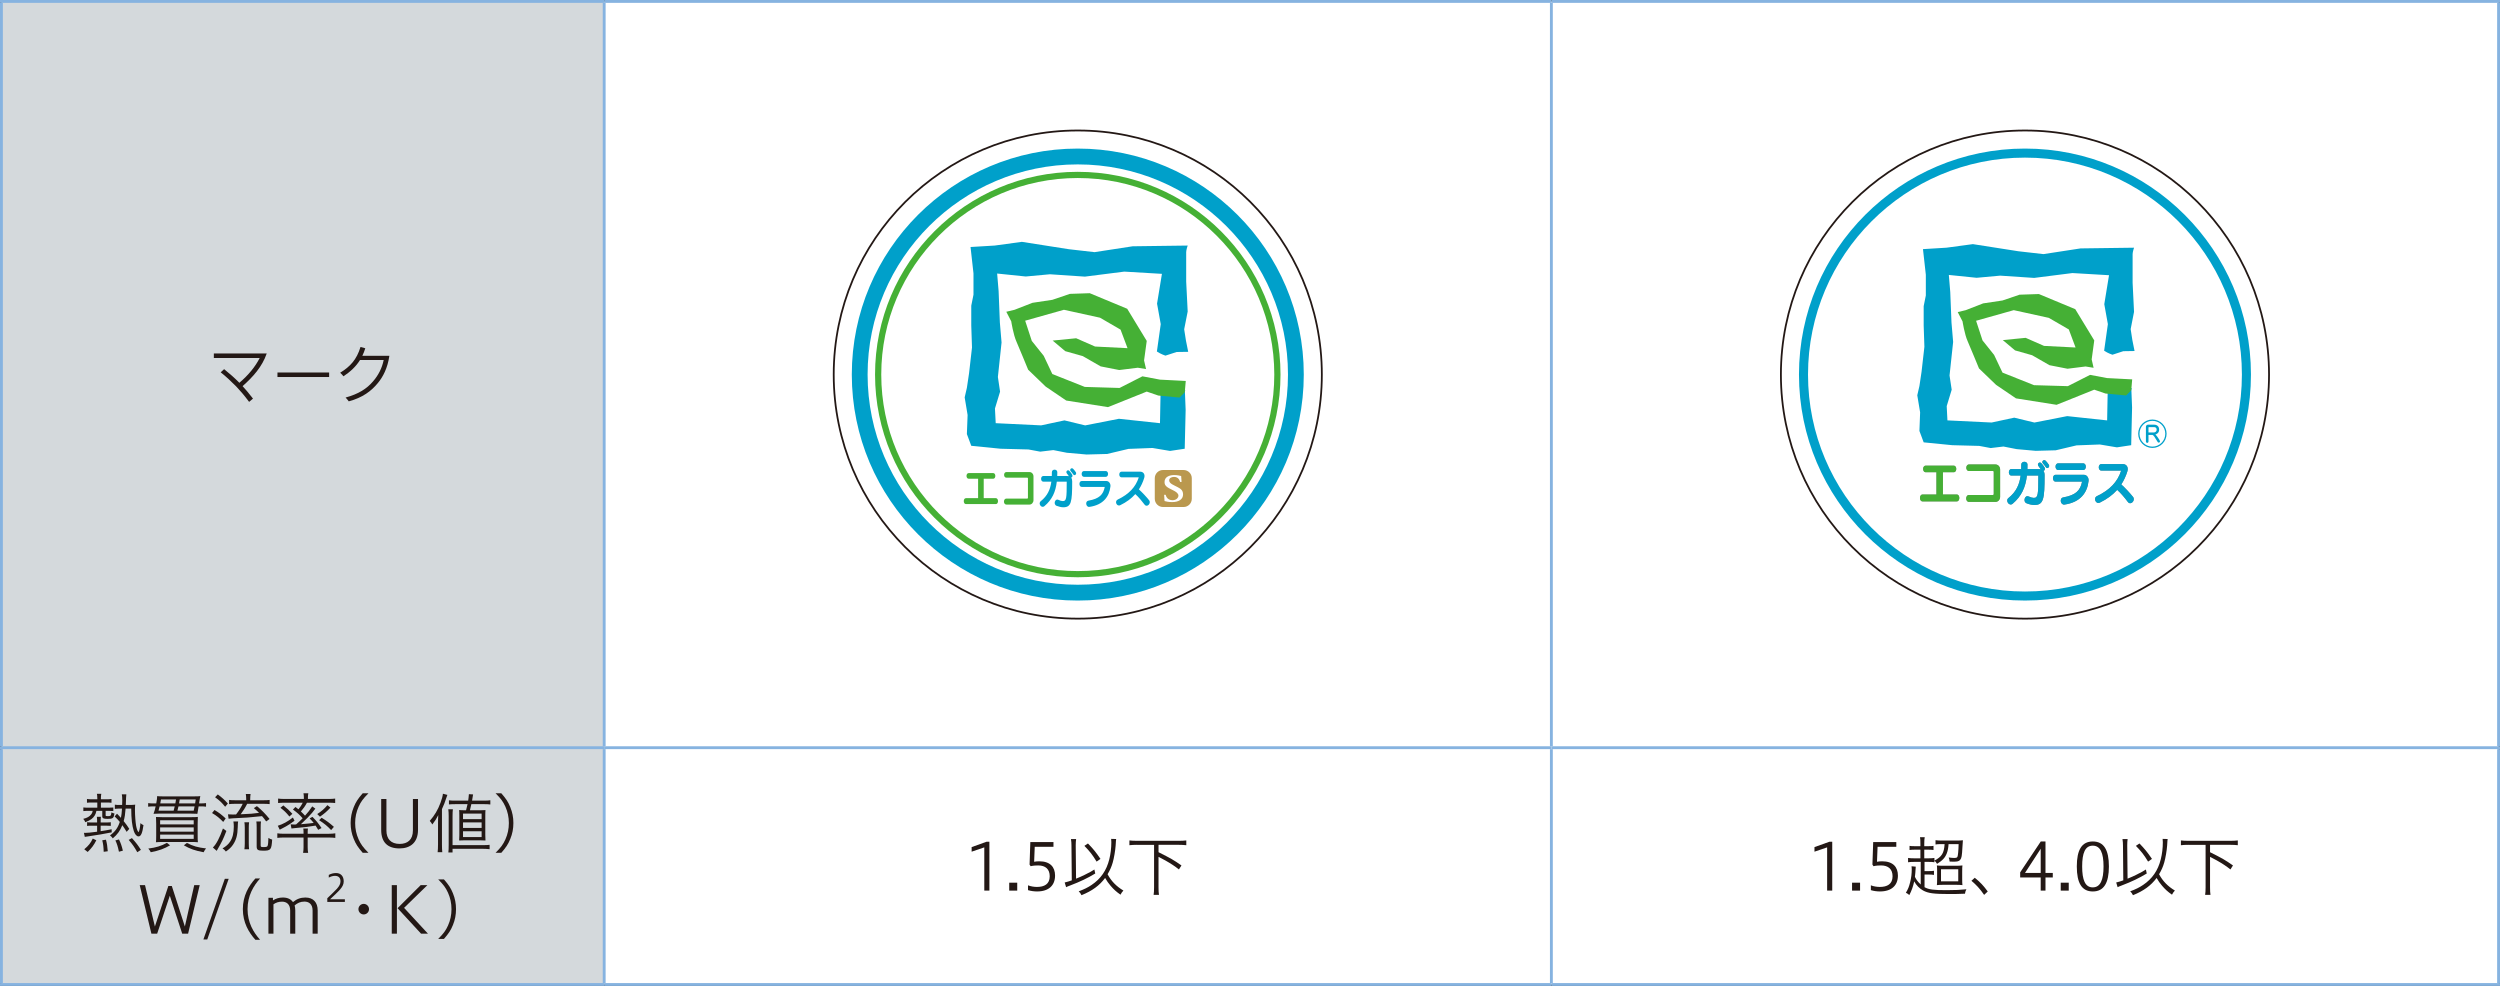
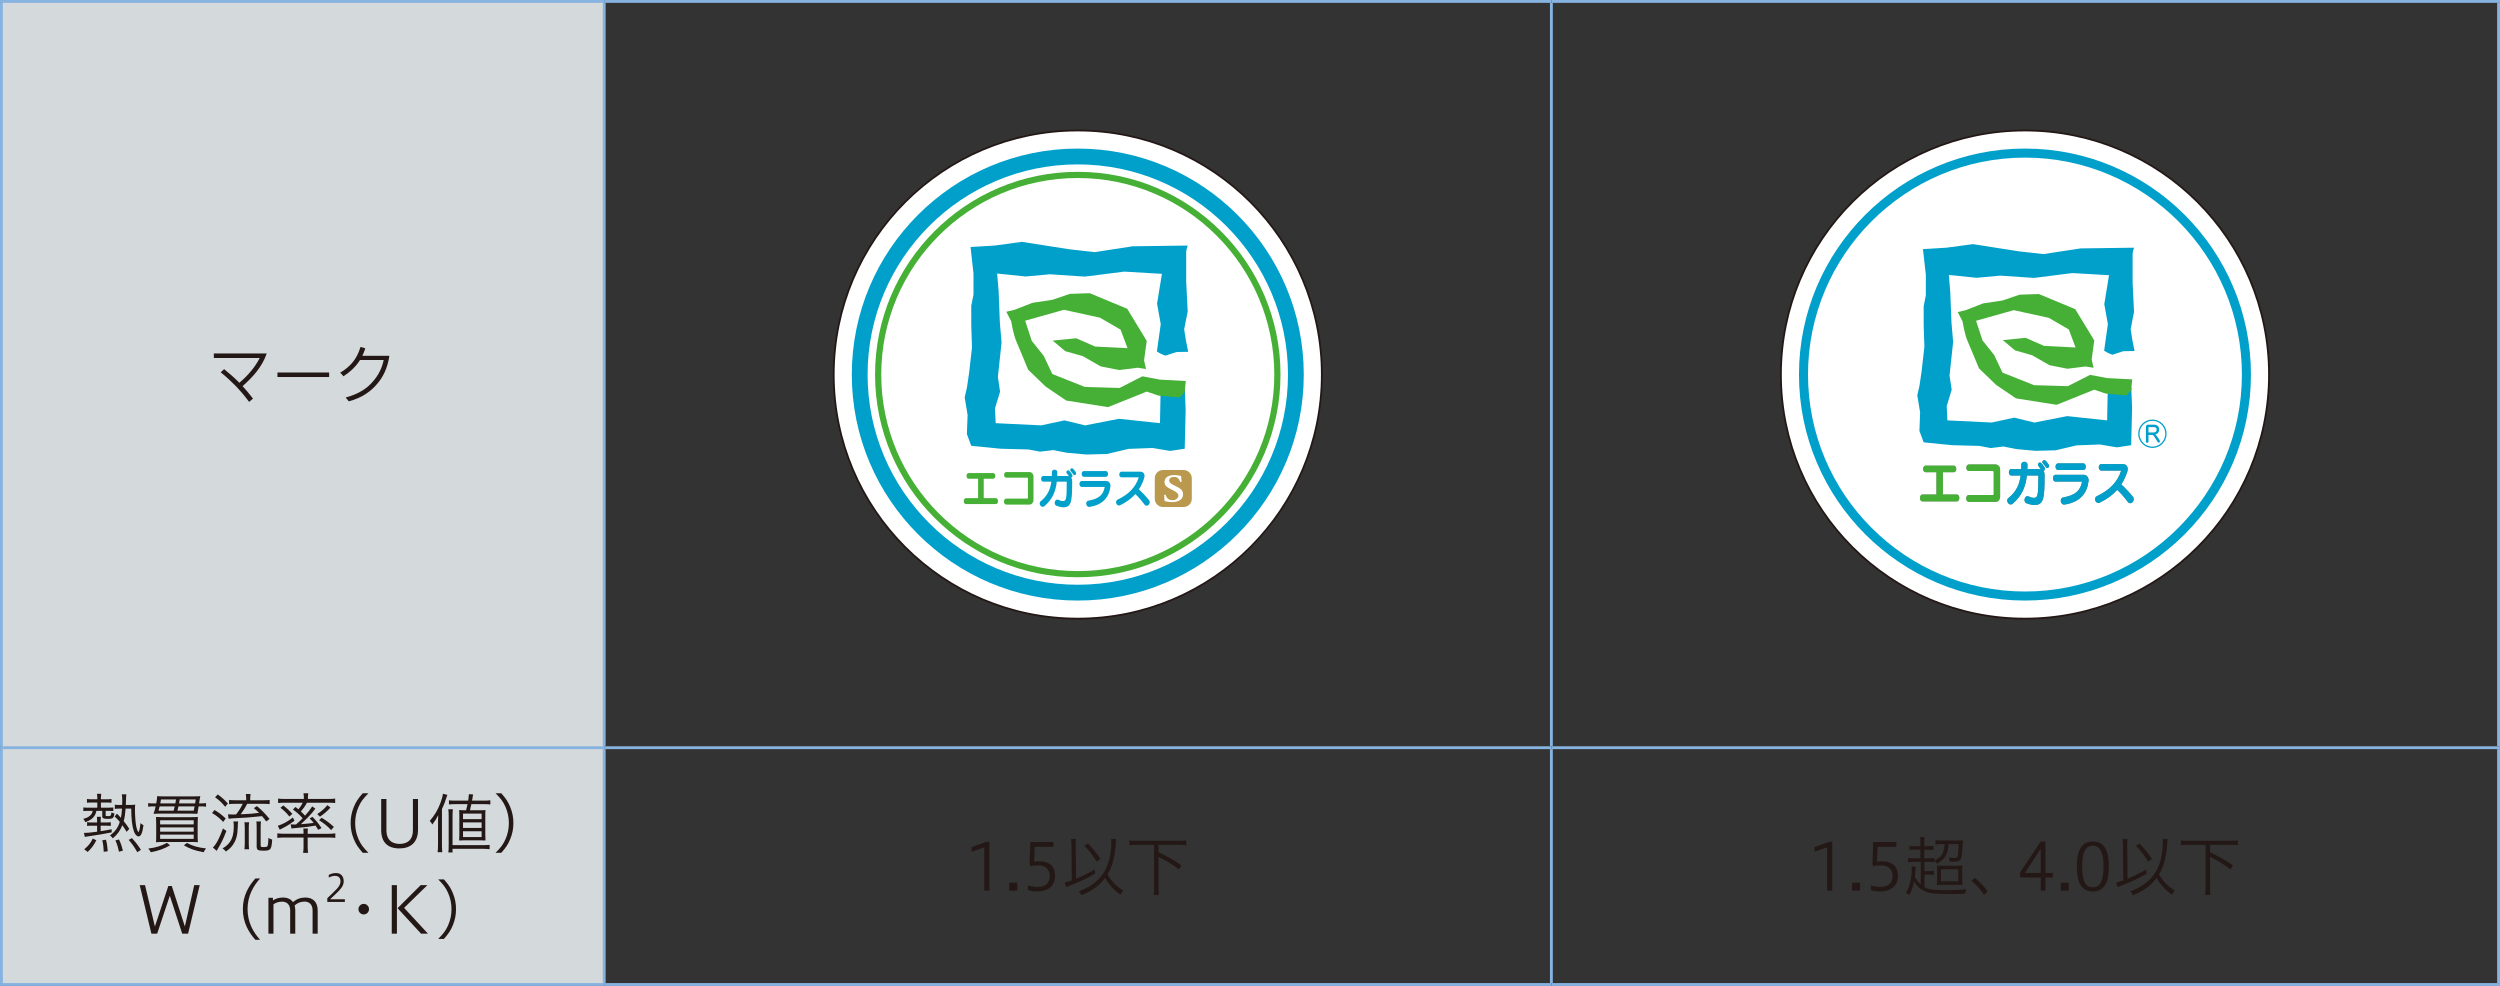
<svg xmlns="http://www.w3.org/2000/svg" id="b" width="246.898" height="97.37" viewBox="0 0 246.898 97.37">
  <rect x="0" y="0" width="246.898" height="97.37" fill="#333333" stroke="none" />
  <defs>
    <clipPath id="d">
      <rect x="81.351" y="11.903" width="50.18" height="50.18" style="fill:none;" />
    </clipPath>
    <clipPath id="e">
      <rect x="174.893" y="11.902" width="50.181" height="50.181" style="fill:none;" />
    </clipPath>
  </defs>
  <g id="c">
    <path d="M.142,73.843H59.67v23.386H.142v-23.386ZM.142,.142H59.67V73.843H.142V.142Z" style="fill:#d4d9dc;" />
-     <path d="M153.213,73.843h93.543v23.386h-93.543v-23.386Zm-93.544,0h93.543v23.386H59.669v-23.386ZM153.213,.142h93.543V73.843h-93.543V.142ZM59.669,.142h93.543V73.843H59.669V.142Z" style="fill:#fff;" />
    <line y1=".141" x2="59.669" y2=".141" style="fill:none; stroke:#86b3e0; stroke-miterlimit:10; stroke-width:.283px;" />
    <line x1=".142" y1="73.701" x2=".142" y2=".284" style="fill:none; stroke:#86b3e0; stroke-miterlimit:10; stroke-width:.283px;" />
    <line x1="59.669" y1=".141" x2="153.212" y2=".141" style="fill:none; stroke:#86b3e0; stroke-miterlimit:10; stroke-width:.283px;" />
    <line x1="59.669" y1="73.701" x2="59.669" y2=".284" style="fill:none; stroke:#86b3e0; stroke-miterlimit:10; stroke-width:.283px;" />
    <line x1="153.213" y1=".141" x2="246.898" y2=".141" style="fill:none; stroke:#86b3e0; stroke-miterlimit:10; stroke-width:.283px;" />
    <line x1="153.213" y1="73.701" x2="153.213" y2=".284" style="fill:none; stroke:#86b3e0; stroke-miterlimit:10; stroke-width:.283px;" />
    <line y1="73.842" x2="59.669" y2="73.842" style="fill:none; stroke:#86b3e0; stroke-miterlimit:10; stroke-width:.283px;" />
    <line x1=".142" y1="97.086" x2=".142" y2="73.984" style="fill:none; stroke:#86b3e0; stroke-miterlimit:10; stroke-width:.283px;" />
    <line x1="59.669" y1="73.842" x2="153.212" y2="73.842" style="fill:none; stroke:#86b3e0; stroke-miterlimit:10; stroke-width:.283px;" />
    <line x1="59.669" y1="97.086" x2="59.669" y2="73.984" style="fill:none; stroke:#86b3e0; stroke-miterlimit:10; stroke-width:.283px;" />
    <line x1="153.213" y1="73.842" x2="246.898" y2="73.842" style="fill:none; stroke:#86b3e0; stroke-miterlimit:10; stroke-width:.283px;" />
    <line x1="153.213" y1="97.086" x2="153.213" y2="73.984" style="fill:none; stroke:#86b3e0; stroke-miterlimit:10; stroke-width:.283px;" />
    <line y1="97.228" x2="59.669" y2="97.228" style="fill:none; stroke:#86b3e0; stroke-miterlimit:10; stroke-width:.283px;" />
    <line x1="59.669" y1="97.228" x2="153.212" y2="97.228" style="fill:none; stroke:#86b3e0; stroke-miterlimit:10; stroke-width:.283px;" />
    <line x1="153.213" y1="97.228" x2="246.898" y2="97.228" style="fill:none; stroke:#86b3e0; stroke-miterlimit:10; stroke-width:.283px;" />
    <line x1="246.756" y1="73.701" x2="246.756" y2=".284" style="fill:none; stroke:#86b3e0; stroke-miterlimit:10; stroke-width:.283px;" />
    <line x1="246.756" y1="97.086" x2="246.756" y2="73.984" style="fill:none; stroke:#86b3e0; stroke-miterlimit:10; stroke-width:.283px;" />
    <g>
      <path d="M26.343,34.906c-.459,1.327-1.365,2.322-2.385,3.228,.281,.3,.587,.67,1.027,1.231l-.383,.325c-.523-.702-.854-1.078-1.282-1.531-.434-.446-1.053-1.021-1.524-1.39l.338-.313c.562,.453,1.04,.874,1.505,1.347,.906-.766,1.582-1.602,2.009-2.449h-4.529v-.447h5.224Z" style="fill:#231815;" />
      <path d="M32.505,37.234h-5.103v-.446h5.103v.446Z" style="fill:#231815;" />
      <path d="M35.553,35.557c-.408,.656-.963,1.16-1.633,1.606-.109-.14-.204-.242-.326-.351,.995-.612,1.633-1.301,2.009-2.545l.472,.128c-.083,.268-.179,.517-.293,.746h2.672c-.179,1.231-.631,2.073-1.129,2.679-.65,.798-1.512,1.448-2.883,1.818-.083-.115-.191-.256-.312-.377,1.294-.357,2.085-.867,2.71-1.595,.523-.605,.887-1.301,1.052-2.11h-2.34Z" style="fill:#231815;" />
    </g>
    <g style="clip-path:url(#d);">
      <path d="M130.544,36.992c0,13.312-10.792,24.104-24.103,24.104s-24.104-10.792-24.104-24.104,10.792-24.104,24.104-24.104,24.103,10.792,24.103,24.104" style="fill:#fff;" />
      <path d="M130.544,36.992c0,13.312-10.792,24.104-24.103,24.104s-24.104-10.792-24.104-24.104,10.792-24.104,24.104-24.104,24.103,10.792,24.103,24.104Z" style="fill:none; stroke:#231815; stroke-width:.178px;" />
      <path d="M84.123,36.991c0,12.306,10.009,22.32,22.312,22.32s22.325-10.014,22.325-22.32-10.015-22.318-22.325-22.318-22.312,10.011-22.312,22.318m1.56,0c0-11.446,9.31-20.755,20.752-20.755s20.765,9.309,20.765,20.755-9.314,20.757-20.765,20.757-20.752-9.314-20.752-20.757" style="fill:#00a0ca;" />
      <path d="M86.419,36.991c0,11.038,8.98,20.019,20.016,20.019s20.026-8.981,20.026-20.019-8.983-20.022-20.026-20.022-20.016,8.982-20.016,20.022m.613,0c0-10.703,8.704-19.41,19.403-19.41s19.413,8.707,19.413,19.41-8.708,19.408-19.413,19.408-19.403-8.706-19.403-19.408" style="fill:#45b035;" />
      <path d="M117.053,38.508l-1.349,.097-1.085,.079-.061,3.11-4.056-.436-3.332,.653-2.047-.494-2.298,.492-4.49-.216-.074-1.45,.505-1.664-.216-1.45,.363-3.403-.168-1.979-.123-3.093-.145-1.739,2.825,.292,2.39-.22,3.453,.233,3.887-.495,3.719,.22-.482,2.943,.364,2.024-.38,2.702c.39,.264,.844,.408,.844,.408l1.106-.359,1.142-.017-.222-1.108-.175-1.118,.346-1.755-.148-2.966v-2.897c0-.219,.148-.652,.148-.652l-5.436,.073-3.767,.579-2.535-.291-4.636-.727-2.681,.366-2.39,.144,.25,2.241,.041,.365v2.102l-.219,1.087v1.956l.072,2.173-.289,2.535-.216,1.447-.218,.945,.289,1.737-.071,1.885,.433,1.159,2.898,.29,2.752,.072,1.16,.216,1.295-.154,1.337,.264,1.947,.173,2.025-.054,2.113-.501,2.366-.091,1.738,.292,1.449-.217,.092-3.826-.072-1.811,.032-.171Z" style="fill:#00a0ca;" />
      <path d="M114.396,39.066l-1.145-.394-3.828,1.535-4.122-.65-2.027-1.374-1.734-1.67s-.99-2.407-1.145-2.747c-.327-.721-.525-2.03-.525-2.03l-.489-.946,.817-.196,1.766-.688,1.964-.296,1.735-.588,1.961-.066,3.698,1.537,1.929,3.175-.263,1.93,.196,.85-.816-.131-1.832,.227-1.833-.359-1.765-1.014-1.735-.49-1.243-1.046,2.322-.229,1.865,.818,3.207,.162-.687-1.83-2.028-1.178-3.567-.784-3.826,1.079,.653,1.995,1.178,1.473,.851,1.799,3.206,1.273,3.435,.102,2.256-1.149,1.734,.327,2.546,.131-.098,1.114-.519,.525-2.092-.197Z" style="fill:#45b035;" />
      <path d="M95.396,49.784c-.285,0-.285-.586,0-.586h1.201v-1.916h-.924c-.296,0-.296-.562,0-.562h2.409c.288,0,.288,.562,0,.562h-.931v1.916h1.197c.286,0,.286,.586,0,.586h-2.952Z" style="fill:#45b035;" />
      <path d="M101.675,49.832h-2.287c-.317,0-.317-.593,0-.593h2.069c.03,0,.061-.032,.061-.066v-1.937c0-.034-.031-.06-.061-.06h-2.069c-.3,0-.3-.556,0-.556h2.287c.217,0,.391,.196,.391,.424v2.355c0,.228-.174,.433-.391,.433" style="fill:#45b035;" />
      <path d="M106.244,46.626c-.093-.135-.179-.24-.265-.329-.15-.153-.398,.062-.23,.243,.068,.07,.162,.183,.237,.3,.139,.216,.389-.022,.258-.214m-.356,.909c0-.157-.033-.278-.1-.363,.104-.032,.18-.166,.096-.304-.078-.128-.172-.254-.271-.358-.163-.179-.404,.056-.25,.245,.067,.08,.136,.177,.196,.27-.049-.01-.102-.013-.157-.013h-.992c.004-.126,.008-.251,.008-.38,0-.331-.536-.331-.536,0,0,.129-.003,.254-.008,.38h-.842c-.286,0-.286,.556,0,.556h.798c-.105,.781-.388,1.401-1.043,1.927-.296,.228,.06,.744,.357,.493,.772-.651,1.109-1.421,1.225-2.42h.98c0,1.681-.03,1.92-.394,1.92-.105,0-.27-.044-.446-.129-.315-.144-.518,.459-.157,.597,.224,.087,.471,.143,.648,.143,.795,0,.888-.489,.888-2.564" style="fill:#00a0ca;" />
      <path d="M107.055,47.094c-.303,0-.311-.575,0-.575h2.146c.308,0,.303,.575,0,.575h-2.146Zm.544,2.965c-.348,.059-.469-.552-.108-.615,1.08-.187,1.466-.609,1.61-1.334,.003-.012-.012-.024-.019-.024h-2.259c-.288,0-.292-.581,0-.581h2.454c.239,0,.423,.263,.39,.53-.113,1.017-.717,1.829-2.068,2.024" style="fill:#00a0ca;" />
      <path d="M113.035,49.832c-.241-.325-.596-.754-.913-1.035-.385,.435-.876,.798-1.484,1.094-.352,.173-.6-.393-.248-.56,1.109-.521,1.77-1.242,2.068-2.17,.003-.01-.005-.017-.009-.017h-1.684c-.3,0-.302-.563,0-.563h1.835c.337,0,.502,.287,.404,.61-.13,.424-.307,.802-.528,1.141,.318,.282,.757,.753,1.009,1.072,.235,.29-.199,.765-.45,.428" style="fill:#00a0ca;" />
      <path d="M114.856,46.418h2.031c.449,0,.813,.364,.813,.813v2.029c0,.449-.364,.813-.813,.813h-2.029c-.449,0-.814-.365-.814-.814v-2.029c0-.448,.364-.812,.812-.812Z" style="fill:#ba984e;" />
      <path d="M116.545,47.594c-.047-.183-.181-.494-.595-.494-.217,0-.485,.088-.485,.35,0,.316,.503,.478,.829,.655,.298,.156,.544,.312,.544,.728,0,.479-.427,.753-1.075,.753-.328,0-.596-.052-.754-.1l-.04-.619h.146c.058,.196,.199,.534,.689,.534,.379,0,.577-.261,.577-.449,0-.395-.746-.59-1.067-.819-.234-.161-.305-.3-.305-.528,0-.517,.492-.689,.97-.689,.24,0,.543,.056,.672,.095l.04,.583h-.146Z" style="fill:#fff;" />
    </g>
    <g style="clip-path:url(#e);">
      <path d="M224.088,36.992c0,13.313-10.792,24.104-24.104,24.104s-24.104-10.791-24.104-24.104,10.792-24.104,24.104-24.104,24.104,10.791,24.104,24.104" style="fill:#fff;" />
      <circle cx="199.984" cy="36.992" r="24.104" style="fill:none; stroke:#231815; stroke-width:.178px;" />
      <path d="M210.525,38.323l-1.313,.095-1.055,.076-.058,3.024-3.943-.423-3.239,.634-1.991-.481-2.234,.48-4.365-.211-.071-1.409,.492-1.619-.212-1.407,.355-3.311-.163-1.923-.121-3.006-.141-1.689,2.746,.282,2.323-.212,3.357,.224,3.779-.48,3.615,.213-.468,2.86,.354,1.97-.369,2.625c.378,.258,.819,.398,.819,.398l1.074-.349,1.111-.018-.216-1.077-.168-1.085,.333-1.703-.141-2.887v-2.818c0-.21,.141-.634,.141-.634l-5.283,.071-3.661,.563-2.464-.28-4.507-.706-2.606,.352-2.324,.142,.244,2.18,.039,.354v2.042l-.213,1.057v1.902l.071,2.111-.281,2.466-.21,1.407-.212,.915,.281,1.69-.069,1.833,.42,1.126,2.818,.28,2.675,.071,1.127,.212,1.26-.151,1.299,.256,1.892,.17,1.969-.054,2.055-.486,2.3-.088,1.689,.283,1.41-.213,.088-3.717-.07-1.761,.032-.166Z" style="fill:#00a0ca;" />
      <path d="M207.941,38.866l-1.114-.382-3.722,1.494-4.006-.635-1.969-1.336-1.686-1.622s-.963-2.339-1.114-2.671c-.316-.7-.51-1.973-.51-1.973l-.476-.92,.795-.191,1.716-.669,1.91-.286,1.685-.572,1.907-.064,3.595,1.495,1.875,3.085-.255,1.876,.19,.828-.793-.13-1.781,.223-1.781-.349-1.717-.985-1.686-.478-1.209-1.017,2.258-.223,1.813,.796,3.116,.158-.667-1.781-1.972-1.145-3.467-.762-3.719,1.048,.635,1.94,1.144,1.432,.829,1.748,3.116,1.241,3.34,.096,2.192-1.114,1.685,.317,2.476,.128-.094,1.081-.506,.509-2.033-.19Z" style="fill:#45b035;" />
      <path d="M189.862,49.515c-.326,0-.326-.675,0-.675h1.38v-2.204h-1.06c-.34,0-.34-.646,0-.646h2.769c.331,0,.331,.646,0,.646h-1.07v2.204h1.375c.327,0,.327,.675,0,.675h-3.394Z" style="fill:#898989;" />
      <path d="M197.081,49.566h-2.629c-.362,0-.362-.68,0-.68h2.38c.034,0,.069-.039,.069-.076v-2.228c0-.038-.035-.067-.069-.067h-2.38c-.346,0-.346-.642,0-.642h2.629c.249,0,.449,.227,.449,.49v2.706c0,.265-.2,.497-.449,.497" style="fill:#898989;" />
      <path d="M202.333,45.884c-.107-.158-.205-.279-.306-.38-.172-.177-.456,.072-.263,.279,.079,.081,.186,.211,.273,.344,.16,.249,.448-.023,.296-.243m-.409,1.044c0-.181-.038-.322-.117-.417,.121-.038,.207-.193,.112-.35-.088-.148-.198-.292-.311-.411-.189-.207-.465,.062-.288,.282,.076,.092,.156,.201,.225,.311-.058-.014-.117-.018-.181-.018h-1.139c.005-.145,.007-.288,.007-.438,0-.377-.616-.377-.616,0,0,.15-.004,.293-.007,.438h-.97c-.328,0-.328,.64,0,.64h.918c-.119,.897-.444,1.611-1.199,2.215-.34,.262,.068,.856,.409,.569,.888-.751,1.277-1.637,1.409-2.784h1.128c0,1.931-.036,2.205-.454,2.205-.118,0-.309-.047-.512-.144-.364-.168-.595,.527-.182,.684,.259,.102,.543,.164,.747,.164,.914,0,1.021-.561,1.021-2.946" style="fill:#898989;" />
      <path d="M203.265,46.42c-.346,0-.357-.661,0-.661h2.468c.353,0,.349,.661,0,.661h-2.468Zm.626,3.411c-.4,.066-.539-.637-.124-.709,1.241-.216,1.685-.699,1.85-1.533,.004-.014-.013-.027-.023-.027h-2.596c-.332,0-.333-.669,0-.669h2.822c.276,0,.486,.303,.446,.609-.128,1.17-.822,2.104-2.375,2.329" style="fill:#898989;" />
      <path d="M210.14,49.566c-.277-.373-.685-.866-1.047-1.187-.444,.498-1.009,.914-1.709,1.256-.404,.201-.689-.451-.284-.642,1.274-.6,2.036-1.429,2.377-2.497,.002-.009-.006-.02-.008-.02h-1.937c-.346,0-.348-.646,0-.646h2.108c.387,0,.577,.33,.465,.7-.15,.489-.354,.925-.608,1.312,.366,.326,.872,.868,1.159,1.232,.273,.336-.226,.881-.516,.492" style="fill:#898989;" />
      <path d="M189.862,49.515c-.326,0-.326-.675,0-.675h1.38v-2.204h-1.06c-.34,0-.34-.646,0-.646h2.769c.331,0,.331,.646,0,.646h-1.07v2.204h1.375c.327,0,.327,.675,0,.675h-3.394Z" style="fill:#45b035;" />
      <path d="M197.081,49.566h-2.629c-.362,0-.362-.68,0-.68h2.38c.034,0,.069-.039,.069-.076v-2.228c0-.038-.035-.067-.069-.067h-2.38c-.346,0-.346-.642,0-.642h2.629c.249,0,.449,.227,.449,.49v2.706c0,.265-.2,.497-.449,.497" style="fill:#45b035;" />
      <path d="M202.333,45.884c-.107-.158-.205-.279-.306-.38-.172-.177-.456,.072-.263,.279,.079,.081,.186,.211,.273,.344,.16,.249,.448-.023,.296-.243m-.409,1.044c0-.181-.038-.322-.117-.417,.121-.038,.207-.193,.112-.35-.088-.148-.198-.292-.311-.411-.189-.207-.465,.062-.288,.282,.076,.092,.156,.201,.225,.311-.058-.014-.117-.018-.181-.018h-1.139c.005-.145,.007-.288,.007-.438,0-.377-.616-.377-.616,0,0,.15-.004,.293-.007,.438h-.97c-.328,0-.328,.64,0,.64h.918c-.119,.897-.444,1.611-1.199,2.215-.34,.262,.068,.856,.409,.569,.888-.751,1.277-1.637,1.409-2.784h1.128c0,1.931-.036,2.205-.454,2.205-.118,0-.309-.047-.512-.144-.364-.168-.595,.527-.182,.684,.259,.102,.543,.164,.747,.164,.914,0,1.021-.561,1.021-2.946" style="fill:#00a0ca;" />
      <path d="M203.265,46.42c-.346,0-.357-.661,0-.661h2.468c.353,0,.349,.661,0,.661h-2.468Zm.626,3.411c-.4,.066-.539-.637-.124-.709,1.241-.216,1.685-.699,1.85-1.533,.004-.014-.013-.027-.023-.027h-2.596c-.332,0-.333-.669,0-.669h2.822c.276,0,.486,.303,.446,.609-.128,1.17-.822,2.104-2.375,2.329" style="fill:#00a0ca;" />
      <path d="M210.14,49.566c-.277-.373-.685-.866-1.047-1.187-.444,.498-1.009,.914-1.709,1.256-.404,.201-.689-.451-.284-.642,1.274-.6,2.036-1.429,2.377-2.497,.002-.009-.006-.02-.008-.02h-1.937c-.346,0-.348-.646,0-.646h2.108c.387,0,.577,.33,.465,.7-.15,.489-.354,.925-.608,1.312,.366,.326,.872,.868,1.159,1.232,.273,.336-.226,.881-.516,.492" style="fill:#00a0ca;" />
      <path d="M213.907,42.835c0,.74-.6,1.34-1.336,1.34-.741,0-1.341-.6-1.341-1.34s.6-1.338,1.341-1.338c.736,0,1.336,.599,1.336,1.338Z" style="fill:none; stroke:#00a0ca; stroke-width:.13px;" />
      <path d="M212.182,42.224c0-.021,.03-.044,.047-.044h.477c.145,0,.283,.049,.283,.244,0,.211-.16,.285-.283,.285h-.524v-.485Zm.913,1.435c.022,.039,.064,.052,.103,.052,.079,0,.121-.073,.121-.123,0-.078-.21-.384-.278-.474-.084-.117-.106-.138-.177-.199,.098-.038,.371-.135,.371-.481,0-.289-.17-.495-.514-.495h-.571c-.152,0-.222,.115-.222,.211v1.456c0,.071,.06,.132,.129,.132,.079,0,.125-.069,.125-.132v-.655h.396c.042,.025,.116,.069,.17,.152l.347,.556Z" style="fill:#00a0ca;" />
      <path d="M177.665,36.991c0,12.307,10.013,22.319,22.319,22.319s22.318-10.012,22.318-22.319-10.012-22.319-22.318-22.319-22.319,10.013-22.319,22.319m.893,0c0-11.814,9.612-21.425,21.426-21.425s21.424,9.611,21.424,21.425-9.61,21.426-21.424,21.426-21.426-9.611-21.426-21.426" style="fill:#00a0ca;" />
    </g>
    <g>
      <path d="M9.608,78.802c0-.152-.013-.293-.038-.408h.434c-.025,.128-.038,.256-.038,.408v.135h.567c.204,0,.338-.007,.479-.032v.376c-.134-.019-.281-.025-.453-.025h-.593v.511h.746c.198,0,.345-.007,.479-.02v.351c-.14-.013-.229-.019-.472-.019h-.287v.434c0,.076,.032,.089,.204,.089,.287,0,.319-.025,.357-.287l.013-.089c.115,.063,.179,.089,.3,.114-.077,.473-.153,.53-.689,.53-.396,0-.517-.058-.517-.249v-.542h-.58c-.058,.248-.083,.318-.172,.466-.185,.293-.402,.446-.925,.656-.064-.153-.096-.21-.204-.331,.408-.103,.612-.224,.791-.447,.076-.096,.108-.172,.146-.344h-.446c-.166,0-.332,.006-.479,.025v-.363c.134,.019,.268,.025,.485,.025h.893v-.511h-.58c-.179,0-.3,.007-.44,.025v-.376c.172,.025,.281,.032,.447,.032h.574v-.135Zm-.612,2.743c-.166,0-.28,.006-.395,.025v-.37c.108,.02,.223,.025,.395,.025h.593v-.134c0-.179-.006-.3-.025-.427h.402c-.019,.134-.025,.217-.025,.434v.127h.612c.172,0,.287-.006,.389-.025v.363c-.108-.013-.229-.019-.389-.019h-.612v.542c.44-.063,.606-.096,1.084-.191l.006,.307c-.574,.127-1.633,.3-2.321,.396-.141,.013-.249,.031-.338,.051l-.083-.402c.07,.007,.109,.007,.134,.007,.236,0,.529-.032,1.167-.115v-.593h-.593Zm-.676,2.328c.434-.363,.631-.612,.842-1.059l.351,.172c-.261,.504-.453,.759-.854,1.154l-.338-.268Zm1.92,.249c-.013-.466-.051-.772-.141-1.136l.364-.058c.096,.351,.146,.67,.179,1.142l-.402,.052Zm2.615-4.625c.191,0,.345-.013,.498-.031-.019,.108-.025,.287-.025,.517,0,.542,.051,1.218,.115,1.575,.064,.332,.134,.517,.236,.632,.083-.103,.147-.415,.191-.899,.108,.102,.191,.152,.3,.197-.108,.798-.255,1.116-.491,1.116-.178,0-.357-.204-.465-.529-.172-.523-.249-1.192-.255-2.22h-.555c-.039,.542-.089,.867-.191,1.237,.242,.3,.332,.421,.555,.766l-.261,.293c-.204-.331-.287-.459-.427-.656-.224,.555-.479,.912-.944,1.301-.076-.115-.146-.191-.274-.293,.504-.37,.771-.733,.969-1.333-.166-.198-.255-.294-.51-.543l.236-.268c.198,.204,.243,.249,.383,.408,.058-.268,.077-.466,.108-.912h-.274c-.153,0-.306,.013-.434,.032v-.421c.147,.025,.262,.031,.44,.031h.28c.013-.178,.013-.287,.013-.434,0-.287-.013-.459-.045-.618h.447q-.026,.159-.051,1.052h.434Zm-1.11,4.618c-.115-.536-.191-.784-.351-1.116l.357-.096c.172,.357,.262,.606,.383,1.109l-.389,.103Zm1.812,.051c-.274-.497-.446-.746-.848-1.218l.319-.179c.453,.51,.6,.708,.887,1.161l-.357,.235Z" style="fill:#231815;" />
      <path d="M19.615,79.638c-.083,.479-.121,.721-.121,.733-.127-.013-.306-.019-.631-.019h-3.17c-.23,0-.376,.006-.53,.019,.089-.242,.147-.446,.21-.733h-.191c-.249,0-.396,.007-.549,.032v-.357c.141,.025,.293,.032,.562,.032h.236c.07-.402,.089-.523,.089-.721,.134,.019,.319,.025,.548,.025h3.132c.319,0,.446-.007,.581-.025-.032,.134-.039,.185-.058,.318-.006,.038-.025,.172-.064,.402h.115c.274,0,.415-.007,.574-.032v.357c-.159-.025-.306-.032-.561-.032h-.172Zm-2.819,3.846c-.619,.352-1.059,.511-1.907,.683-.064-.14-.121-.223-.243-.363,.778-.103,1.257-.249,1.837-.562l.312,.242Zm2.08-2.78c.332,0,.491-.007,.663-.025-.013,.185-.019,.383-.019,.695v1.142c0,.344,.006,.548,.025,.663-.166-.02-.408-.025-.714-.025h-2.717c-.306,0-.549,.006-.714,.025,.019-.128,.025-.325,.025-.65v-1.167c0-.281-.006-.473-.019-.677,.179,.013,.357,.02,.663,.02h2.807Zm-3.113-1.065c-.032,.141-.044,.204-.108,.421h1.493c.051-.172,.07-.268,.108-.421h-1.493Zm.051,1.779h3.316v-.408h-3.316v.408Zm0,.715h3.316v-.421h-3.316v.421Zm0,.714h3.316v-.421h-3.316v.421Zm1.505-3.501c.026-.135,.032-.173,.064-.39h-1.486c-.032,.179-.032,.198-.07,.39h1.492Zm.307,.293c-.039,.179-.058,.268-.103,.421h1.607c.045-.185,.051-.217,.089-.421h-1.594Zm1.646-.293c.025-.16,.032-.198,.057-.39h-1.582q-.039,.236-.064,.39h1.588Zm-.816,3.903c.619,.318,1.071,.446,1.894,.542-.102,.121-.153,.197-.242,.376-.848-.159-1.327-.325-1.952-.683l.3-.235Z" style="fill:#231815;" />
      <path d="M21.184,79.995c.434,.255,.683,.446,1.104,.835l-.243,.345c-.389-.401-.631-.6-1.103-.88l.242-.3Zm1.173,2.072c-.312,.804-.427,1.053-.874,1.818-.025,.045-.045,.083-.083,.146l-.376-.332c.338-.325,.67-.963,.995-1.881l.338,.248Zm-.848-3.609c.415,.306,.67,.535,.995,.899l-.268,.318c-.325-.401-.567-.638-.995-.938l.268-.28Zm2.009,2.672c-.026,.147-.026,.186-.039,.562-.019,.778-.146,1.244-.459,1.716-.185,.274-.364,.446-.714,.688-.115-.152-.179-.21-.332-.306,.357-.211,.567-.396,.746-.663,.255-.383,.37-.855,.37-1.499,0-.198-.013-.332-.039-.498h.466Zm2.487-2.098c.293,0,.459-.007,.625-.032v.414c-.159-.019-.344-.031-.619-.031h-1.601c-.191,.383-.402,.714-.638,1.033,1.033-.045,1.155-.051,1.812-.141-.185-.185-.268-.255-.517-.466l.306-.197c.466,.383,.816,.74,1.25,1.27l-.338,.242c-.185-.262-.262-.357-.408-.523-1.301,.141-1.595,.16-2.902,.217-.134,.007-.255,.02-.401,.039l-.058-.435c.083,.007,.312,.02,.472,.02,.108,0,.159,0,.325-.007,.287-.369,.472-.663,.657-1.052h-.74c-.268,0-.44,.013-.606,.031v-.414c.153,.025,.312,.032,.606,.032h1.084v-.077c0-.217-.013-.383-.039-.542h.472c-.025,.146-.039,.312-.039,.542v.077h1.295Zm-1.869,4.841c.025-.173,.038-.351,.038-.594v-1.53c0-.224-.013-.396-.038-.542h.465c-.025,.179-.032,.325-.032,.542v1.537c0,.249,.013,.434,.032,.587h-.465Zm1.607-.408c0,.172,.025,.191,.274,.191,.281,0,.37-.025,.408-.115,.045-.102,.077-.389,.083-.791,.127,.083,.223,.128,.37,.166-.064,1.008-.134,1.097-.88,1.097-.529,0-.65-.076-.65-.427v-1.831c0-.306-.006-.459-.032-.625h.459c-.025,.16-.032,.307-.032,.625v1.71Z" style="fill:#231815;" />
      <path d="M30.387,83.675c0,.211,.013,.377,.044,.556h-.498c.032-.198,.045-.352,.045-.556v-.963h-1.933c-.262,0-.44,.013-.657,.038v-.452c.16,.025,.408,.044,.638,.044h1.952v-.108c0-.172-.006-.287-.026-.408h.459c-.019,.115-.025,.229-.025,.415v.102h2.098c.229,0,.459-.019,.631-.044v.452c-.185-.025-.396-.038-.663-.038h-2.066v.963Zm-2.953-2.124c.491-.146,.995-.421,1.492-.816l.16,.319c-.357,.268-.549,.396-.855,.567-.127,.07-.178,.096-.338,.179-.096,.045-.127,.063-.268,.141l-.191-.39Zm1.275-.14c.096,.013,.243,.019,.338,.019,.026,0,.032,0,.191-.006,.332-.294,.427-.383,.651-.612-.287-.332-.549-.567-.957-.861l.249-.255c.14,.108,.191,.146,.293,.229,.172-.204,.312-.415,.427-.65h-1.805c-.249,0-.446,.013-.631,.031v-.439c.185,.025,.376,.038,.663,.038h1.882v-.134c0-.159-.013-.287-.038-.428h.478c-.032,.16-.038,.262-.038,.428v.134h2.028c.287,0,.484-.013,.663-.038v.439c-.185-.019-.383-.031-.631-.031h-2.156c-.179,.331-.325,.542-.6,.867,.191,.179,.268,.255,.408,.415,.306-.339,.44-.511,.714-.919l.306,.224c-.287,.383-.332,.434-.752,.88l-.07,.07q-.402,.408-.606,.587,.938-.077,1.263-.128c-.134-.172-.204-.249-.402-.446l.281-.153c.389,.396,.542,.587,.899,1.104l-.332,.179c-.115-.204-.153-.268-.255-.421-.631,.114-1.078,.166-2.047,.249-.159,.013-.255,.019-.338,.038l-.077-.408Zm-.727-1.869c.37,.294,.587,.491,.893,.829l-.293,.268c-.351-.421-.491-.561-.887-.86l.287-.236Zm4.656,.217c-.332,.357-.612,.6-1.04,.899l-.268-.262c.434-.28,.689-.51,1.008-.88l.3,.242Zm-.874,1.002c.529,.325,.778,.517,1.212,.898l-.274,.319c-.383-.408-.669-.638-1.186-.976l.249-.242Z" style="fill:#231815;" />
      <path d="M35.822,84.223c-.479-.549-.676-.854-.887-1.371-.21-.511-.306-1.015-.306-1.569s.096-1.059,.306-1.569c.21-.517,.408-.822,.887-1.371h.567c-.536,.542-.746,.829-.969,1.32-.23,.511-.345,1.04-.345,1.62s.115,1.11,.345,1.62c.223,.491,.434,.778,.969,1.32h-.567Z" style="fill:#231815;" />
      <path d="M38.162,82.011c0,.842,.447,1.333,1.308,1.333,.772,0,1.308-.402,1.308-1.333v-3.1h.504v3.048c0,1.251-.759,1.831-1.831,1.831-1.154,0-1.805-.587-1.805-1.831v-3.048h.517v3.1Z" style="fill:#231815;" />
      <path d="M43.258,81.27c0-.325,.006-.44,.025-.771-.185,.363-.306,.562-.586,.925-.07-.121-.16-.255-.255-.351,.485-.556,.797-1.078,1.059-1.786,.146-.402,.204-.606,.242-.899l.44,.115c-.044,.121-.063,.178-.121,.344-.134,.421-.204,.594-.415,1.059v3.509c0,.306,.013,.529,.032,.746h-.459c.025-.229,.038-.434,.038-.766v-2.124Zm1.021,2.921c.025-.217,.032-.401,.032-.784v-2.812c0-.274-.013-.491-.039-.67h.453c-.02,.172-.032,.401-.032,.683v2.857h3.011c.312,0,.478-.007,.65-.032v.434c-.21-.025-.383-.038-.657-.038h-3.004v.363h-.415Zm.651-4.771c-.268,0-.408,.007-.593,.025v-.408c.166,.025,.319,.032,.612,.032h1.288c.039-.255,.045-.351,.07-.638l.415,.025c-.051,.312-.064,.401-.102,.612h1.212c.293,0,.415-.007,.593-.038v.421c-.185-.025-.357-.032-.568-.032h-1.308q-.057,.255-.14,.605h.982c.255,0,.415-.006,.555-.019-.013,.166-.019,.262-.019,.605v1.856c0,.249,.006,.37,.019,.542-.217-.013-.357-.019-.561-.019h-1.486c-.21,0-.351,.006-.555,.019,.013-.146,.019-.312,.019-.517v-1.938l-.006-.243v-.114c0-.051-.006-.103-.019-.191,.159,.013,.299,.019,.536,.019h.153c.07-.268,.102-.401,.147-.605h-1.244Zm.797,1.474h1.837v-.542h-1.837v.542Zm0,.874h1.837v-.549h-1.837v.549Zm0,.898h1.837v-.573h-1.837v.573Z" style="fill:#231815;" />
      <path d="M48.941,84.223c.536-.536,.747-.829,.97-1.32,.229-.51,.344-1.04,.344-1.62s-.115-1.109-.344-1.62c-.223-.491-.434-.784-.97-1.32h.568c.479,.549,.676,.854,.887,1.371,.21,.511,.306,1.015,.306,1.569s-.096,1.059-.306,1.569c-.21,.517-.408,.822-.887,1.371h-.568Z" style="fill:#231815;" />
    </g>
    <g>
      <path d="M14.952,92.209l-1.154-4.796h.523l.976,4.088,1.327-3.999h.344l1.289,3.999,.925-4.088h.542l-1.148,4.796h-.581l-1.225-3.75-1.25,3.75h-.568Z" style="fill:#231815;" />
-       <path d="M22.204,86.787h.382l-2.118,5.996h-.382l2.118-5.996Z" style="fill:#231815;" />
      <path d="M25.221,92.814c-.657-.733-1.237-1.702-1.237-3.029,0-1.32,.58-2.296,1.237-3.029h.465c-.657,.733-1.237,1.709-1.237,3.029,0,1.327,.581,2.296,1.237,3.029h-.465Z" style="fill:#231815;" />
      <path d="M26.509,92.209v-3.54h.446v.255c.274-.178,.593-.286,.982-.286,.465,0,.797,.165,.995,.452,.37-.306,.753-.452,1.231-.452,.797,0,1.211,.503,1.211,1.269v2.303h-.503v-2.29c0-.638-.376-.88-.804-.88-.402,0-.689,.141-.97,.376,.038,.147,.064,.312,.064,.491v2.303h-.504v-2.29c0-.638-.383-.873-.797-.873-.344,0-.606,.089-.854,.261v2.902h-.498Z" style="fill:#231815;" />
    </g>
    <path d="M32.323,89.077v-.368c.815-.801,1.303-1.151,1.303-1.668,0-.317-.16-.544-.551-.544-.23,0-.45,.089-.606,.175v-.268c.249-.127,.458-.183,.726-.183,.455,0,.749,.305,.749,.822,0,.559-.439,.905-1.344,1.766h1.459v.268h-1.735Z" style="fill:#231815;" />
    <g>
      <path d="M36.444,89.787c0,.287-.236,.523-.523,.523s-.523-.236-.523-.523,.236-.522,.523-.522,.523,.235,.523,.522Z" style="fill:#231815;" />
      <path d="M38.689,92.211v-4.796h.51v4.796h-.51Zm2.896,0l-2.322-2.52,2.283-2.276h.664l-2.303,2.244,2.36,2.552h-.683Z" style="fill:#231815;" />
      <path d="M43.275,92.727c.536-.536,.747-.829,.97-1.32,.229-.51,.344-1.04,.344-1.62s-.115-1.109-.344-1.62c-.223-.491-.434-.784-.97-1.32h.568c.479,.549,.676,.854,.887,1.371,.21,.511,.306,1.015,.306,1.569s-.096,1.059-.306,1.569c-.21,.517-.408,.822-.887,1.371h-.568Z" style="fill:#231815;" />
    </g>
    <g>
      <path d="M97.208,87.957v-4.273l-1.25,.428v-.453l1.473-.529h.281v4.828h-.504Z" style="fill:#231815;" />
      <path d="M100.461,87.173v.784h-.791v-.784h.791Z" style="fill:#231815;" />
      <path d="M101.526,87.433c.249,.103,.6,.16,.88,.16,.727,0,1.263-.274,1.263-1.053,0-.701-.415-1.071-1.142-1.071-.185,0-.498,.013-.74,.076l-.108-.159,.076-2.226h2.284v.472h-1.85l-.058,1.474c.172-.032,.332-.045,.51-.045,1.078,0,1.556,.574,1.556,1.409,0,.957-.606,1.569-1.779,1.569-.262,0-.6-.038-.893-.128v-.479Z" style="fill:#231815;" />
      <path d="M105.818,83.537c0-.262-.013-.44-.051-.67h.51c-.026,.172-.039,.37-.039,.6v.076l.032,3.234c.351-.141,.561-.236,.835-.37,.498-.249,.791-.402,.976-.536l.083,.396c-.765,.459-1.448,.791-2.5,1.193-.191,.069-.249,.096-.376,.159l-.14-.466c.268-.063,.434-.115,.701-.21l-.032-3.406Zm4.414-.676c-.019,.127-.025,.152-.051,.631-.032,.491-.166,1.263-.287,1.684-.115,.408-.281,.778-.51,1.161,.357,.676,.868,1.199,1.562,1.613-.127,.135-.198,.236-.287,.408-.428-.299-.67-.522-.982-.886-.229-.269-.351-.447-.536-.766-.562,.753-1.276,1.275-2.334,1.703-.07-.153-.172-.287-.274-.383,.549-.204,.899-.376,1.276-.632,.899-.605,1.467-1.422,1.741-2.525,.134-.536,.204-1.104,.204-1.69,0-.159-.006-.21-.019-.332l.497,.014Zm-2.787,.439c.504,.517,.778,.849,1.237,1.524l-.383,.268c-.421-.688-.638-.969-1.205-1.556l.351-.236Z" style="fill:#231815;" />
      <path d="M112.285,83.434c-.306,0-.523,.013-.746,.039v-.473c.21,.025,.427,.038,.746,.038h4.133c.307,0,.523-.013,.74-.038v.473c-.223-.026-.447-.039-.74-.039h-2.002v.728c1.256,.632,1.467,.753,2.264,1.308l-.249,.396c-.44-.345-.747-.549-1.353-.894q-.134-.083-.663-.351v3.004c0,.345,.013,.549,.044,.753h-.529c.032-.204,.045-.414,.045-.753v-4.19h-1.69Z" style="fill:#231815;" />
    </g>
    <g>
      <path d="M180.446,87.957v-4.273l-1.25,.428v-.453l1.474-.529h.28v4.828h-.504Z" style="fill:#231815;" />
      <path d="M183.699,87.173v.784h-.791v-.784h.791Z" style="fill:#231815;" />
      <path d="M184.765,87.433c.249,.103,.6,.16,.88,.16,.728,0,1.263-.274,1.263-1.053,0-.701-.414-1.071-1.142-1.071-.185,0-.497,.013-.739,.076l-.108-.159,.076-2.226h2.283v.472h-1.85l-.058,1.474c.173-.032,.332-.045,.511-.045,1.078,0,1.556,.574,1.556,1.409,0,.957-.605,1.569-1.779,1.569-.262,0-.6-.038-.893-.128v-.479Z" style="fill:#231815;" />
      <path d="M189.689,85.119h-.632c-.3,0-.459,.013-.618,.038v-.428c.153,.025,.318,.038,.625,.038h.593v-.854h-.51c-.236,0-.39,.007-.562,.032v-.408c.134,.025,.268,.032,.562,.032h.51v-.262c0-.312-.006-.466-.038-.625h.466c-.032,.159-.045,.318-.045,.625v.262h.345c.306,0,.427-.007,.567-.032v.408c-.172-.025-.318-.032-.567-.032h-.345v.854h.408c.287,0,.446-.013,.594-.038v.428c-.166-.032-.312-.038-.6-.038h-.377v.912h.415c.223,0,.351-.007,.517-.032v.408c-.153-.025-.294-.038-.523-.038h-.408v1.25c.428,.235,.874,.293,2.169,.293,.88,0,1.378-.025,1.965-.089-.09,.179-.115,.262-.141,.439-.657,.026-.982,.032-1.537,.032-1.55,0-2.105-.076-2.603-.351-.363-.204-.65-.498-.874-.899-.102,.484-.262,.944-.484,1.353-.108-.103-.211-.173-.338-.229,.223-.37,.312-.606,.421-1.04,.108-.428,.159-.836,.159-1.295,0-.121-.006-.179-.02-.28l.415,.038c-.007,.07-.013,.102-.013,.197-.02,.357-.032,.491-.07,.811,.146,.3,.325,.522,.574,.753v-2.232Zm2.041-1.755c-.28,0-.434,.007-.58,.039v-.428c.152,.025,.344,.038,.638,.038h1.46c.281,0,.479-.013,.606-.031q-.013,.108-.045,.656c-.045,.887-.083,1.116-.223,1.276-.122,.146-.269,.185-.677,.185-.108,0-.191-.007-.37-.013-.013-.172-.025-.249-.089-.402,.262,.032,.396,.045,.536,.045,.204,0,.273-.025,.325-.102,.057-.103,.108-.632,.121-1.264h-.995c-.02,.357-.076,.657-.172,.906-.173,.44-.422,.708-.964,1.046-.083-.146-.152-.236-.261-.319,.739-.395,.95-.739,1.007-1.633h-.318Zm-.421,2.673c0-.325-.007-.414-.025-.567,.179,.025,.331,.031,.638,.031h1.199c.312,0,.51-.006,.688-.031-.019,.146-.025,.274-.025,.618v.695c0,.364,.007,.479,.025,.632-.197-.025-.389-.032-.683-.032h-1.167c-.306,0-.491,.007-.676,.032,.019-.166,.025-.274,.025-.6v-.778Zm.383,1.001h1.703v-1.192h-1.703v1.192Z" style="fill:#231815;" />
      <path d="M195.026,86.687c.523,.421,.849,.766,1.282,1.353l-.357,.338c-.408-.593-.777-.995-1.256-1.391l.331-.3Z" style="fill:#231815;" />
      <path d="M201.538,87.957v-1.301h-2.028v-.504l2.035-3.049h.466v3.105h.721v.447h-.721v1.301h-.473Zm0-1.748v-2.385l-1.55,2.385h1.55Z" style="fill:#231815;" />
      <path d="M204.307,87.173v.784h-.791v-.784h.791Z" style="fill:#231815;" />
      <path d="M208.274,85.571c0,1.627-.497,2.469-1.588,2.469-1.085,0-1.582-.823-1.582-2.469s.497-2.468,1.582-2.468c1.091,0,1.588,.835,1.588,2.468Zm-2.641,0c0,1.333,.294,2.066,1.046,2.066s1.065-.733,1.065-2.066-.312-2.054-1.065-2.054-1.046,.721-1.046,2.054Z" style="fill:#231815;" />
      <path d="M209.664,83.537c0-.262-.013-.44-.051-.67h.51c-.025,.172-.038,.37-.038,.6v.076l.032,3.234c.351-.141,.561-.236,.835-.37,.498-.249,.791-.402,.976-.536l.083,.396c-.765,.459-1.447,.791-2.5,1.193-.191,.069-.249,.096-.376,.159l-.141-.466c.268-.063,.434-.115,.701-.21l-.031-3.406Zm4.413-.676c-.019,.127-.025,.152-.051,.631-.031,.491-.166,1.263-.287,1.684-.114,.408-.28,.778-.51,1.161,.357,.676,.867,1.199,1.562,1.613-.128,.135-.198,.236-.287,.408-.428-.299-.67-.522-.982-.886-.229-.269-.351-.447-.535-.766-.562,.753-1.276,1.275-2.335,1.703-.07-.153-.172-.287-.274-.383,.549-.204,.899-.376,1.276-.632,.898-.605,1.467-1.422,1.741-2.525,.134-.536,.204-1.104,.204-1.69,0-.159-.007-.21-.02-.332l.497,.014Zm-2.787,.439c.504,.517,.778,.849,1.237,1.524l-.383,.268c-.421-.688-.638-.969-1.205-1.556l.351-.236Z" style="fill:#231815;" />
      <path d="M216.131,83.434c-.306,0-.522,.013-.746,.039v-.473c.211,.025,.428,.038,.746,.038h4.134c.306,0,.522-.013,.739-.038v.473c-.223-.026-.446-.039-.739-.039h-2.003v.728c1.256,.632,1.467,.753,2.264,1.308l-.248,.396c-.44-.345-.747-.549-1.353-.894q-.134-.083-.663-.351v3.004c0,.345,.013,.549,.044,.753h-.529c.032-.204,.045-.414,.045-.753v-4.19h-1.69Z" style="fill:#231815;" />
    </g>
  </g>
</svg>